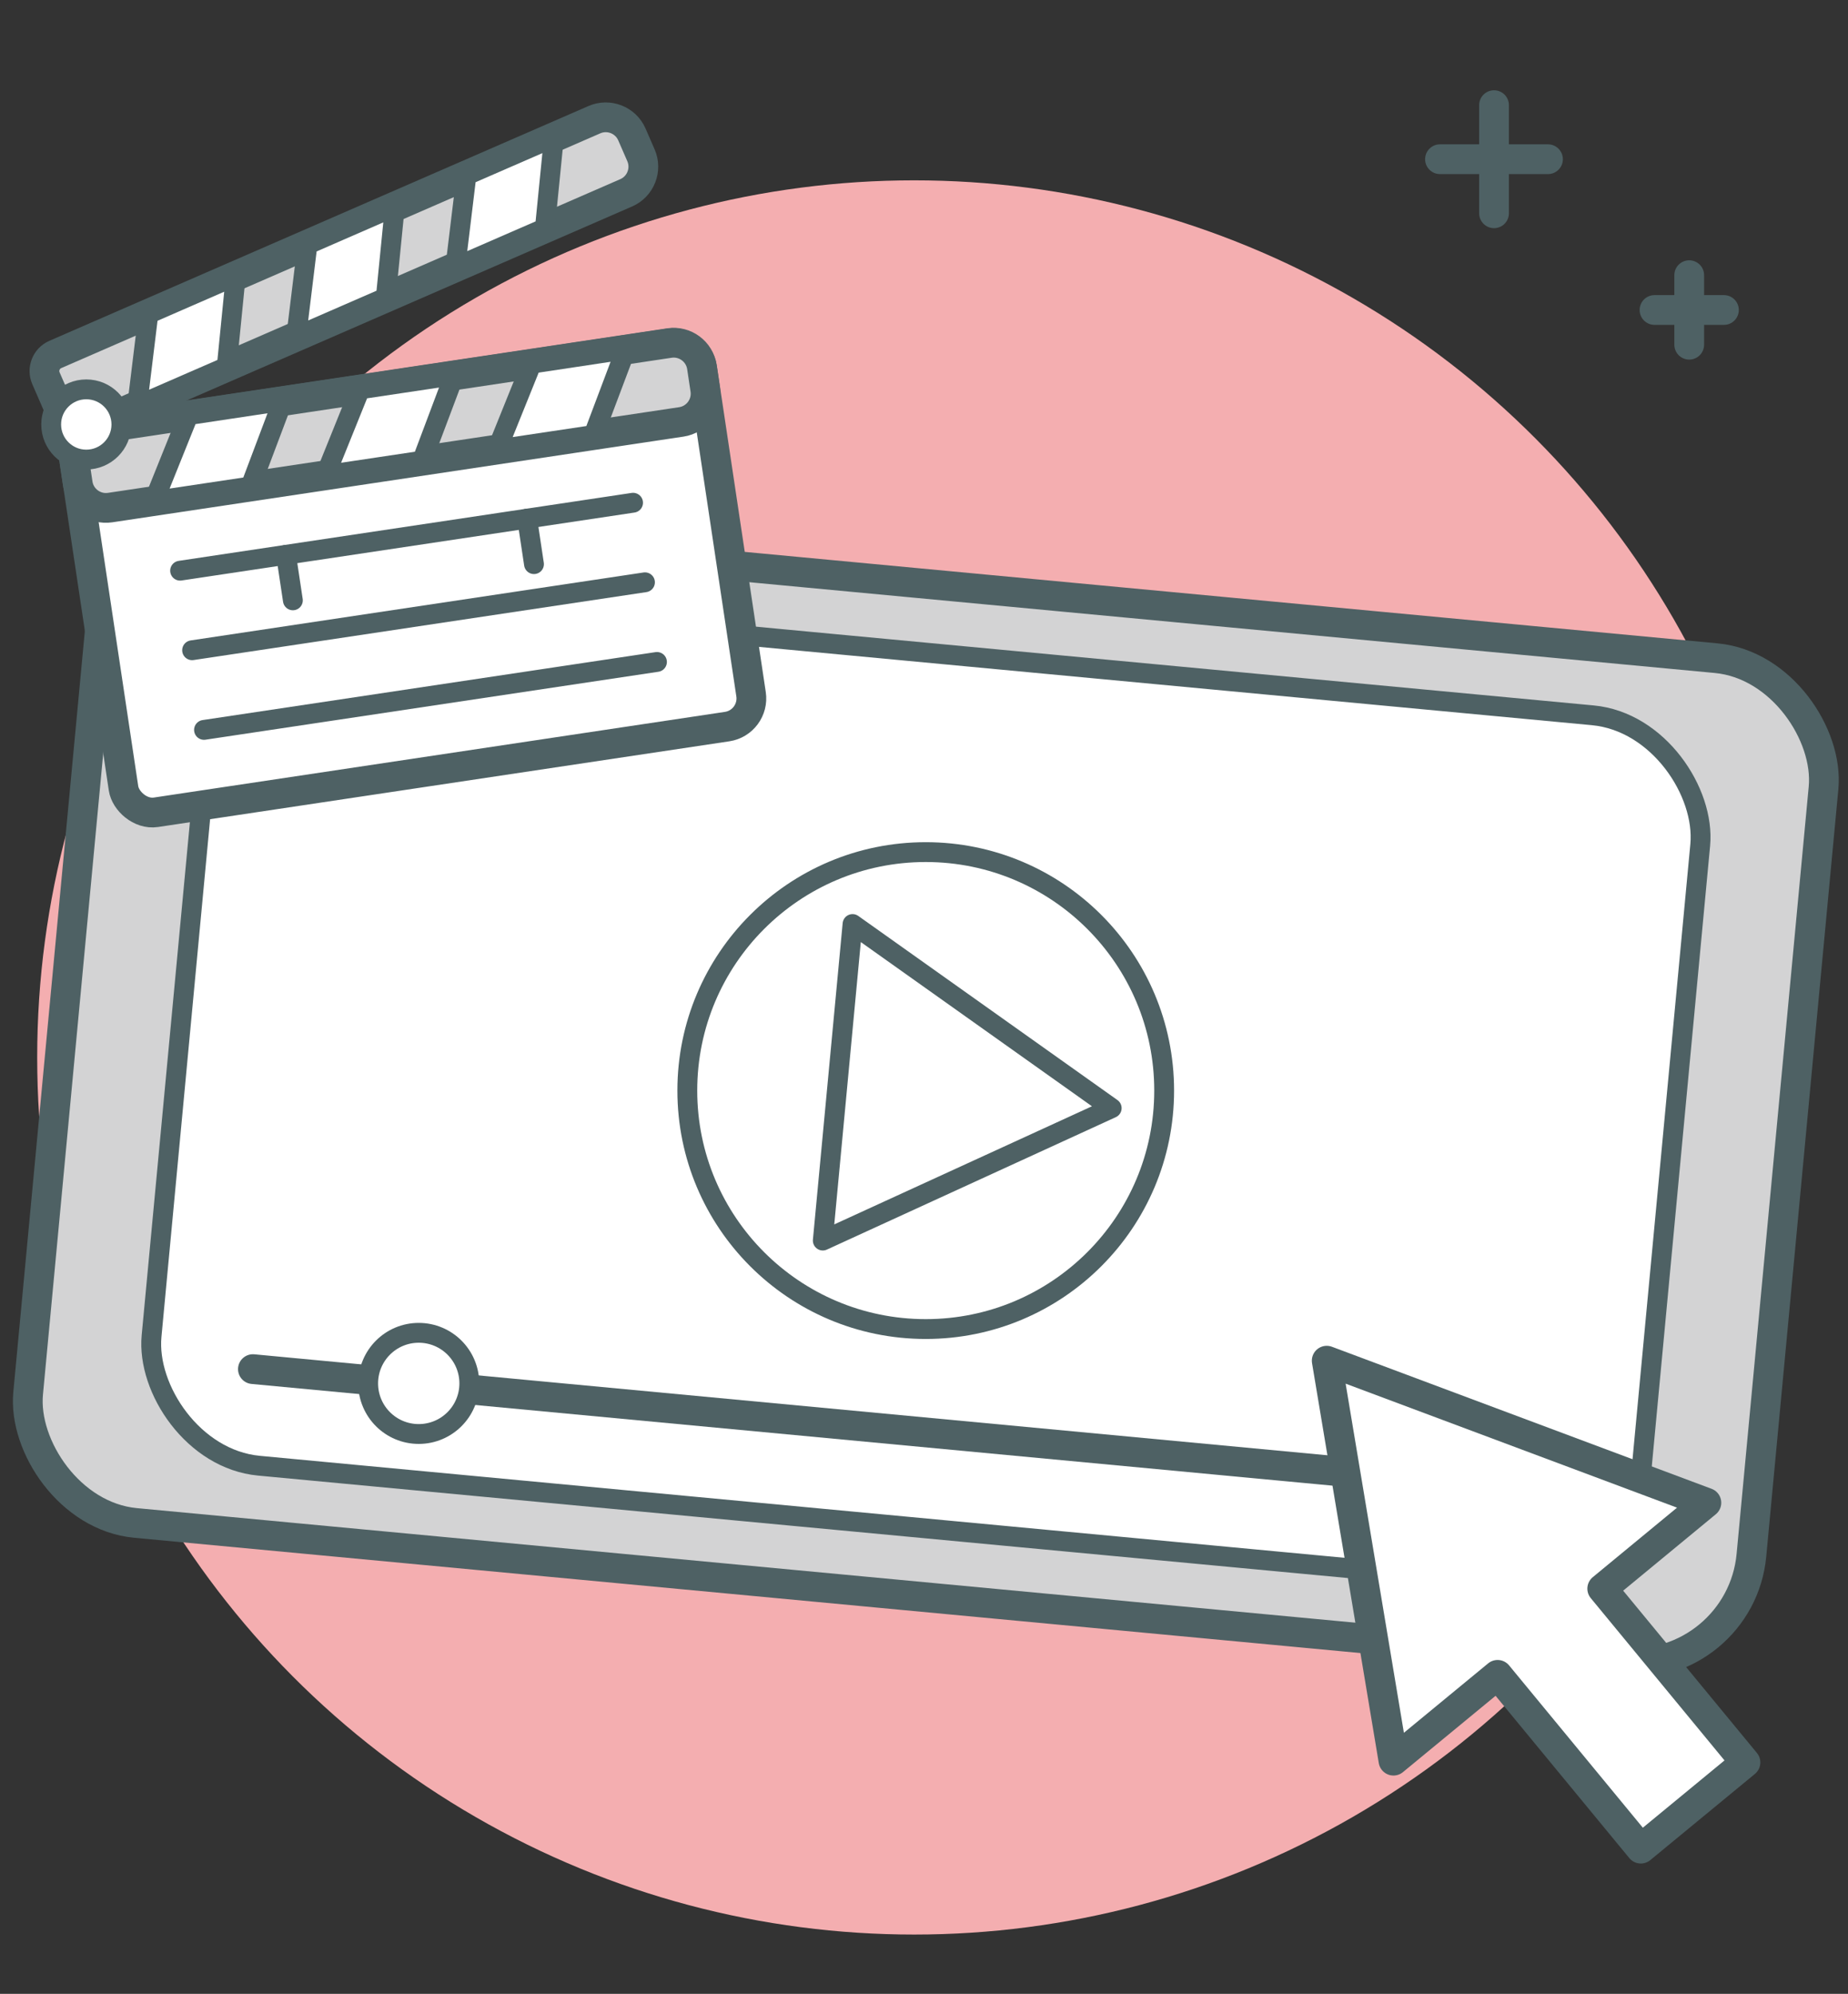
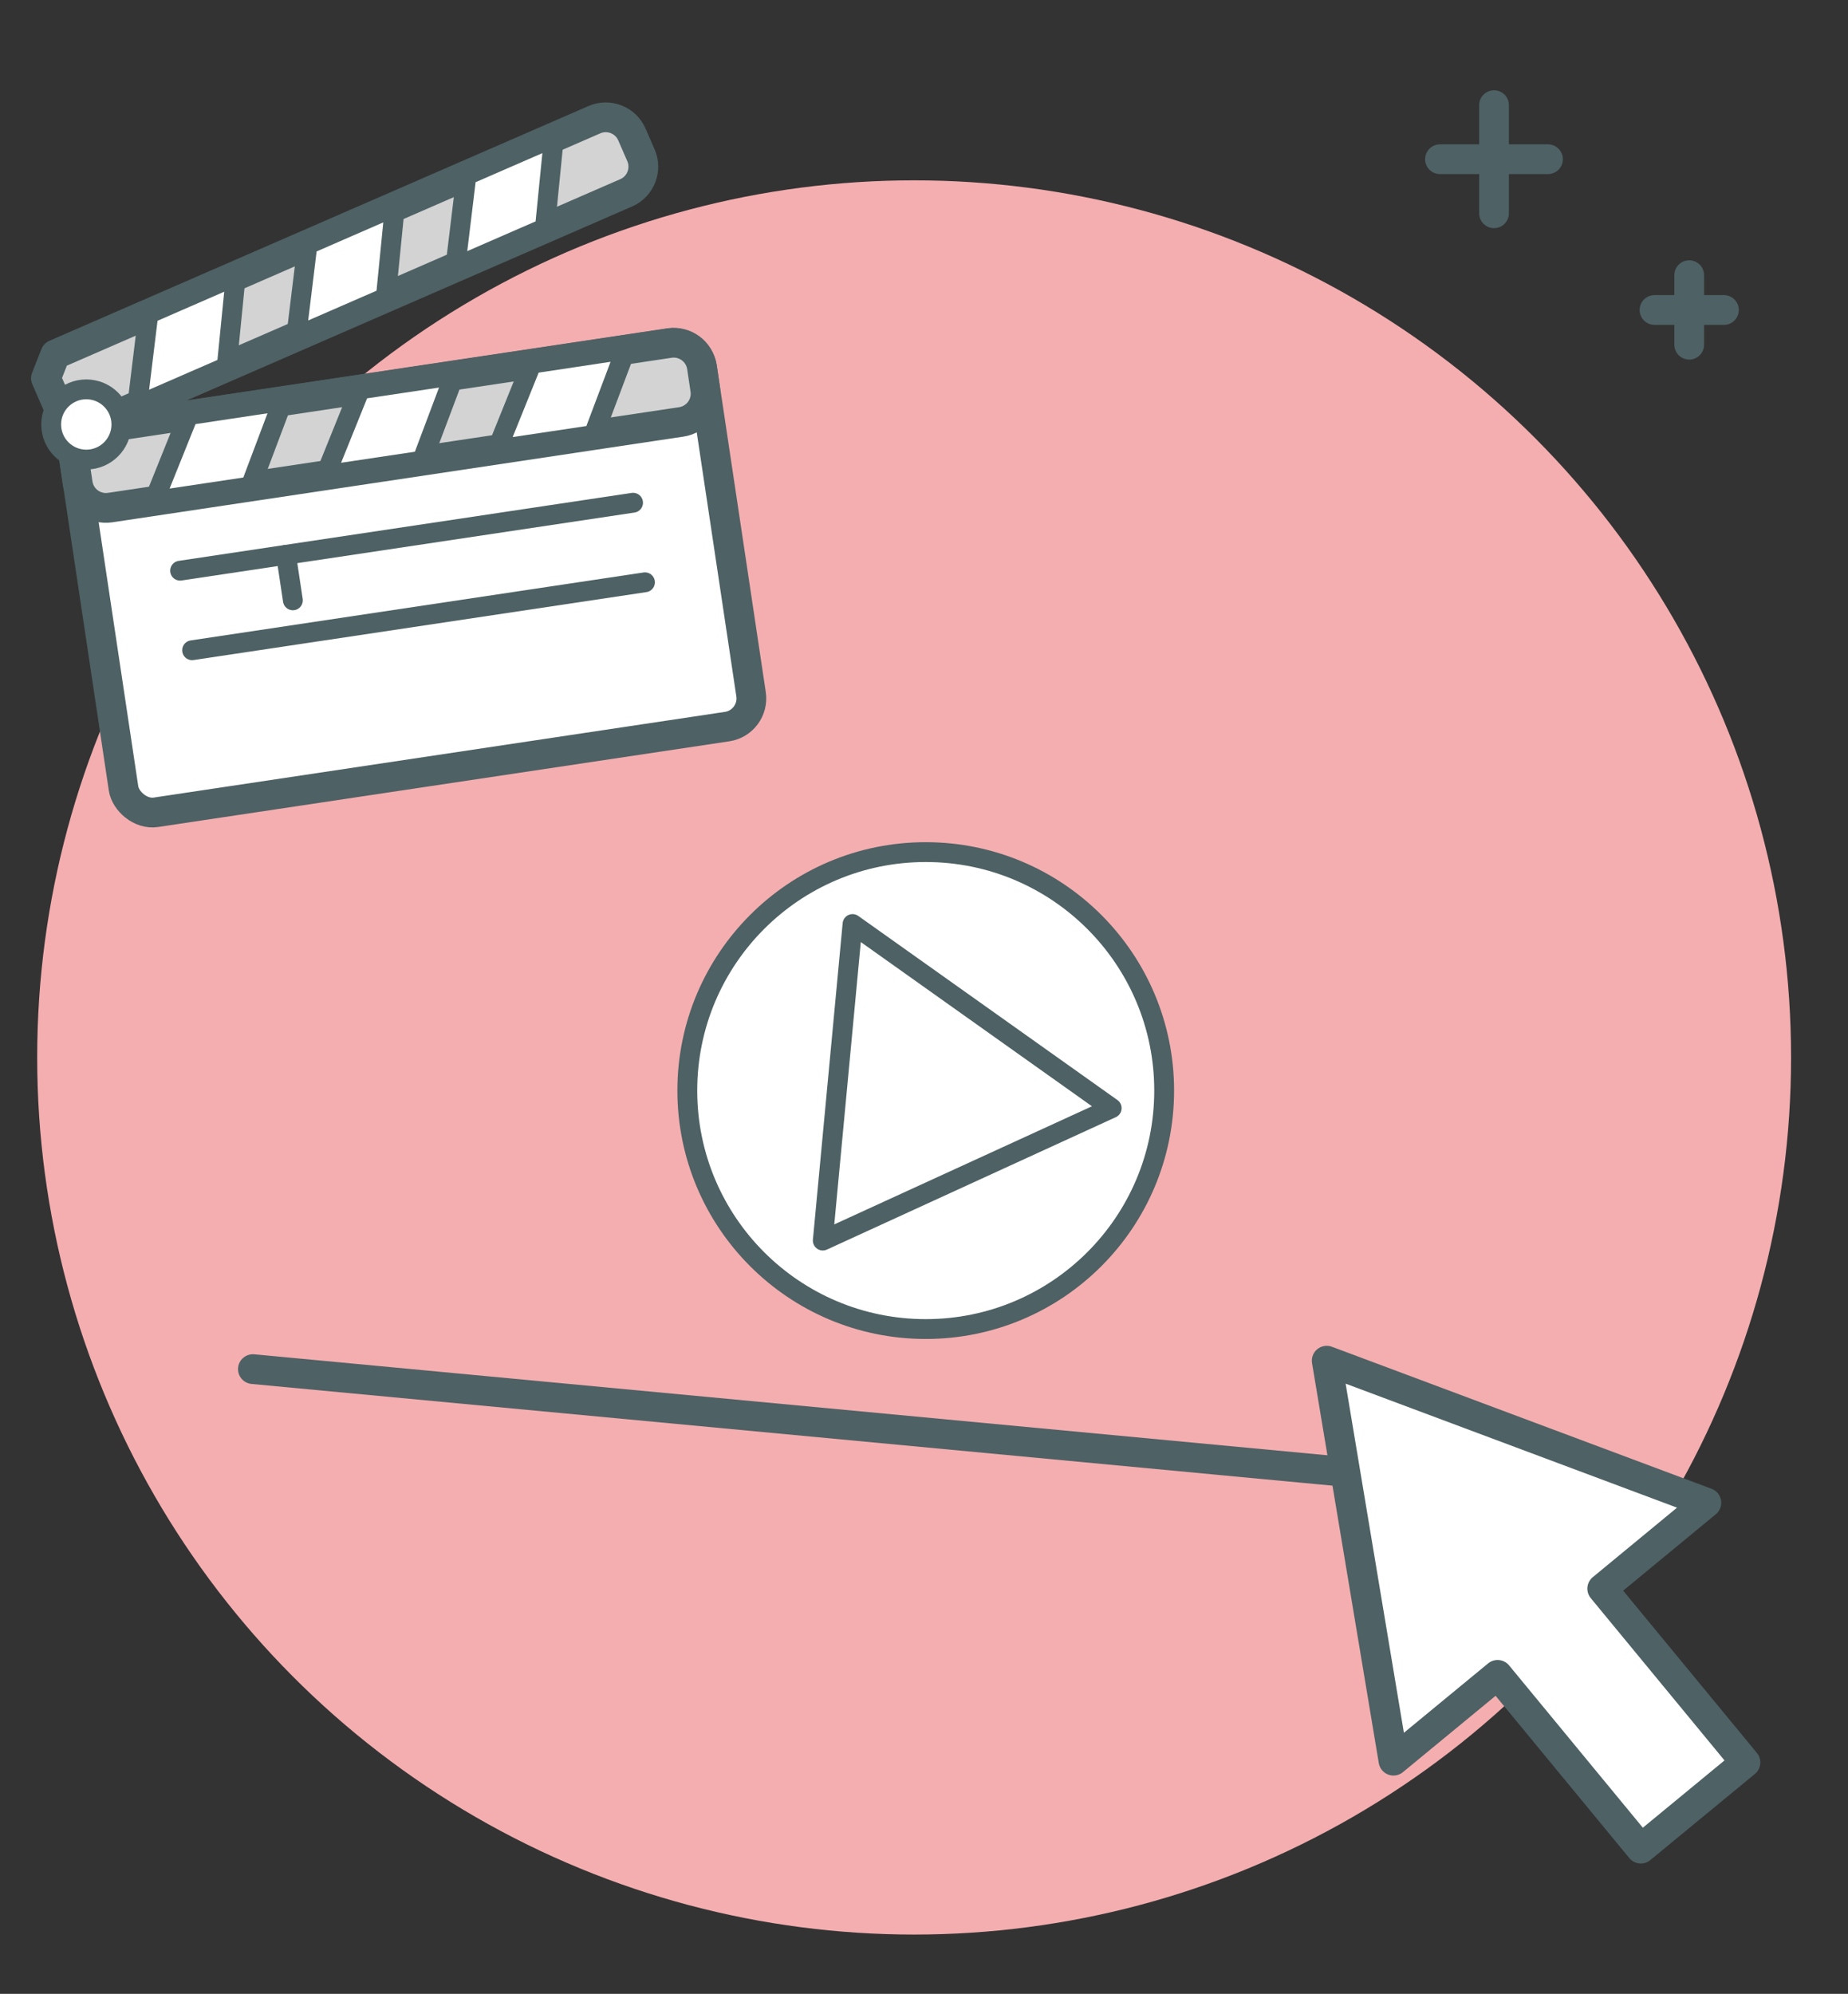
<svg xmlns="http://www.w3.org/2000/svg" id="_教育媒體影音" data-name="教育媒體影音" viewBox="0 0 186.33 201">
  <rect x="0" y="0" width="186.33" height="201" fill="#333333" stroke="none" />
  <circle cx="92.17" cy="106.6" r="88.42" style="fill: #f4aeb0;" />
  <g id="_十字" data-name="十字">
    <g>
      <line x1="150.64" y1="21.5" x2="150.64" y2="10.6" style="fill: none; stroke: #4e6164; stroke-linecap: round; stroke-linejoin: round; stroke-width: 3px;" />
      <line x1="156.08" y1="16.05" x2="145.19" y2="16.05" style="fill: none; stroke: #4e6164; stroke-linecap: round; stroke-linejoin: round; stroke-width: 3px;" />
    </g>
    <g>
      <line x1="170.32" y1="34.75" x2="170.32" y2="27.74" style="fill: none; stroke: #4e6164; stroke-linecap: round; stroke-linejoin: round; stroke-width: 3px;" />
      <line x1="173.82" y1="31.25" x2="166.82" y2="31.25" style="fill: none; stroke: #4e6164; stroke-linecap: round; stroke-linejoin: round; stroke-width: 3px;" />
    </g>
  </g>
  <g id="_平板" data-name="平板">
-     <rect x="6.08" y="59.09" width="174.52" height="101.71" rx="12" ry="12" transform="translate(10.71 -8.26) rotate(5.37)" style="fill: #d3d3d4; stroke: #4e6164; stroke-linecap: round; stroke-linejoin: round; stroke-width: 3px;" />
-     <rect x="17.93" y="65.99" width="150.83" height="87.9" rx="12" ry="12" transform="translate(10.71 -8.26) rotate(5.37)" style="fill: #fff; stroke: #4e6164; stroke-linecap: round; stroke-linejoin: round; stroke-width: 2px;" />
    <g id="_影片進度條" data-name="影片進度條">
      <line x1="154.76" y1="150.18" x2="25.5" y2="138.02" style="fill: none; stroke: #4e6164; stroke-linecap: round; stroke-linejoin: round; stroke-width: 3px;" />
-       <circle cx="42.22" cy="139.46" r="5.1" style="fill: #fff; stroke: #4e6164; stroke-miterlimit: 10; stroke-width: 2px;" />
    </g>
    <g id="_影片開始符號" data-name="影片開始符號">
      <circle cx="93.34" cy="109.94" r="24.04" style="fill: #fff; stroke: #4e6164; stroke-linecap: round; stroke-linejoin: round; stroke-width: 2px;" />
      <polygon points="112.09 111.71 85.96 93.15 82.96 125.06 112.09 111.71" style="fill: #fff; stroke: #4e6164; stroke-linecap: round; stroke-linejoin: round; stroke-width: 2px;" />
    </g>
  </g>
  <polygon id="_游標" data-name="游標" points="175.99 177.67 161.55 160.15 172.05 151.49 133.77 137.17 140.5 177.49 151 168.84 165.44 186.36 175.99 177.67" style="fill: #fff; stroke: #4e6164; stroke-linecap: round; stroke-linejoin: round; stroke-width: 3px;" />
  <g id="_場記板" data-name="場記板">
    <rect x="9.63" y="38.7" width="63.98" height="39.08" rx="2.87" ry="2.87" transform="translate(-8.18 6.82) rotate(-8.53)" style="fill: #fff; stroke: #4e6164; stroke-linecap: round; stroke-linejoin: round; stroke-width: 3px;" />
    <g>
      <line x1="18.16" y1="57.53" x2="63.83" y2="50.68" style="fill: none; stroke: #4e6164; stroke-linecap: round; stroke-linejoin: round; stroke-width: 2px;" />
      <line x1="19.37" y1="65.55" x2="65.03" y2="58.7" style="fill: none; stroke: #4e6164; stroke-linecap: round; stroke-linejoin: round; stroke-width: 2px;" />
-       <line x1="20.57" y1="73.58" x2="66.24" y2="66.73" style="fill: none; stroke: #4e6164; stroke-linecap: round; stroke-linejoin: round; stroke-width: 2px;" />
      <g>
        <line x1="28.84" y1="55.93" x2="29.53" y2="60.52" style="fill: none; stroke: #4e6164; stroke-linecap: round; stroke-linejoin: round; stroke-width: 2px;" />
-         <line x1="53.15" y1="52.28" x2="53.84" y2="56.87" style="fill: none; stroke: #4e6164; stroke-linecap: round; stroke-linejoin: round; stroke-width: 2px;" />
      </g>
    </g>
    <g>
      <path d="M9.14,38.85h59.29c1.58,0,2.87,1.29,2.87,2.87v2.3c0,1.58-1.29,2.87-2.87,2.87H10.19c-1.58,0-2.87-1.29-2.87-2.87v-3.35c0-1,.82-1.82,1.82-1.82Z" transform="translate(-5.93 6.31) rotate(-8.53)" style="fill: #d3d3d4; stroke: #4e6164; stroke-linecap: round; stroke-linejoin: round; stroke-width: 3px;" />
      <polygon points="19 41.85 15.52 50.5 25.26 49.04 28.51 40.42 19 41.85" style="fill: #fff; stroke: #4e6164; stroke-linecap: round; stroke-linejoin: round; stroke-width: 2px;" />
      <polygon points="36.3 39.25 32.81 47.9 42.56 46.44 45.8 37.83 36.3 39.25" style="fill: #fff; stroke: #4e6164; stroke-linecap: round; stroke-linejoin: round; stroke-width: 2px;" />
      <polygon points="53.6 36.66 50.11 45.31 59.85 43.85 63.1 35.23 53.6 36.66" style="fill: #fff; stroke: #4e6164; stroke-linecap: round; stroke-linejoin: round; stroke-width: 2px;" />
    </g>
    <g>
-       <path d="M4.67,23.35h59.29c1.58,0,2.87,1.29,2.87,2.87v2.3c0,1.58-1.29,2.87-2.87,2.87H5.72c-1.58,0-2.87-1.29-2.87-2.87v-3.35c0-1,.82-1.82,1.82-1.82Z" transform="translate(-8.03 16.19) rotate(-23.53)" style="fill: #d3d3d4; stroke: #4e6164; stroke-linecap: round; stroke-linejoin: round; stroke-width: 3px;" />
+       <path d="M4.67,23.35h59.29c1.58,0,2.87,1.29,2.87,2.87v2.3c0,1.58-1.29,2.87-2.87,2.87H5.72c-1.58,0-2.87-1.29-2.87-2.87v-3.35Z" transform="translate(-8.03 16.19) rotate(-23.53)" style="fill: #d3d3d4; stroke: #4e6164; stroke-linecap: round; stroke-linejoin: round; stroke-width: 3px;" />
      <polygon points="14.96 31.65 13.83 40.9 22.86 36.97 23.77 27.81 14.96 31.65" style="fill: #fff; stroke: #4e6164; stroke-linecap: round; stroke-linejoin: round; stroke-width: 2px;" />
      <polygon points="31 24.66 29.87 33.92 38.9 29.99 39.81 20.82 31 24.66" style="fill: #fff; stroke: #4e6164; stroke-linecap: round; stroke-linejoin: round; stroke-width: 2px;" />
      <polygon points="47.03 17.68 45.91 26.93 54.94 23 55.85 13.84 47.03 17.68" style="fill: #fff; stroke: #4e6164; stroke-linecap: round; stroke-linejoin: round; stroke-width: 2px;" />
    </g>
    <circle cx="8.7" cy="42.79" r="3.54" style="fill: #fff; stroke: #4e6164; stroke-linecap: round; stroke-linejoin: round; stroke-width: 2px;" />
  </g>
</svg>